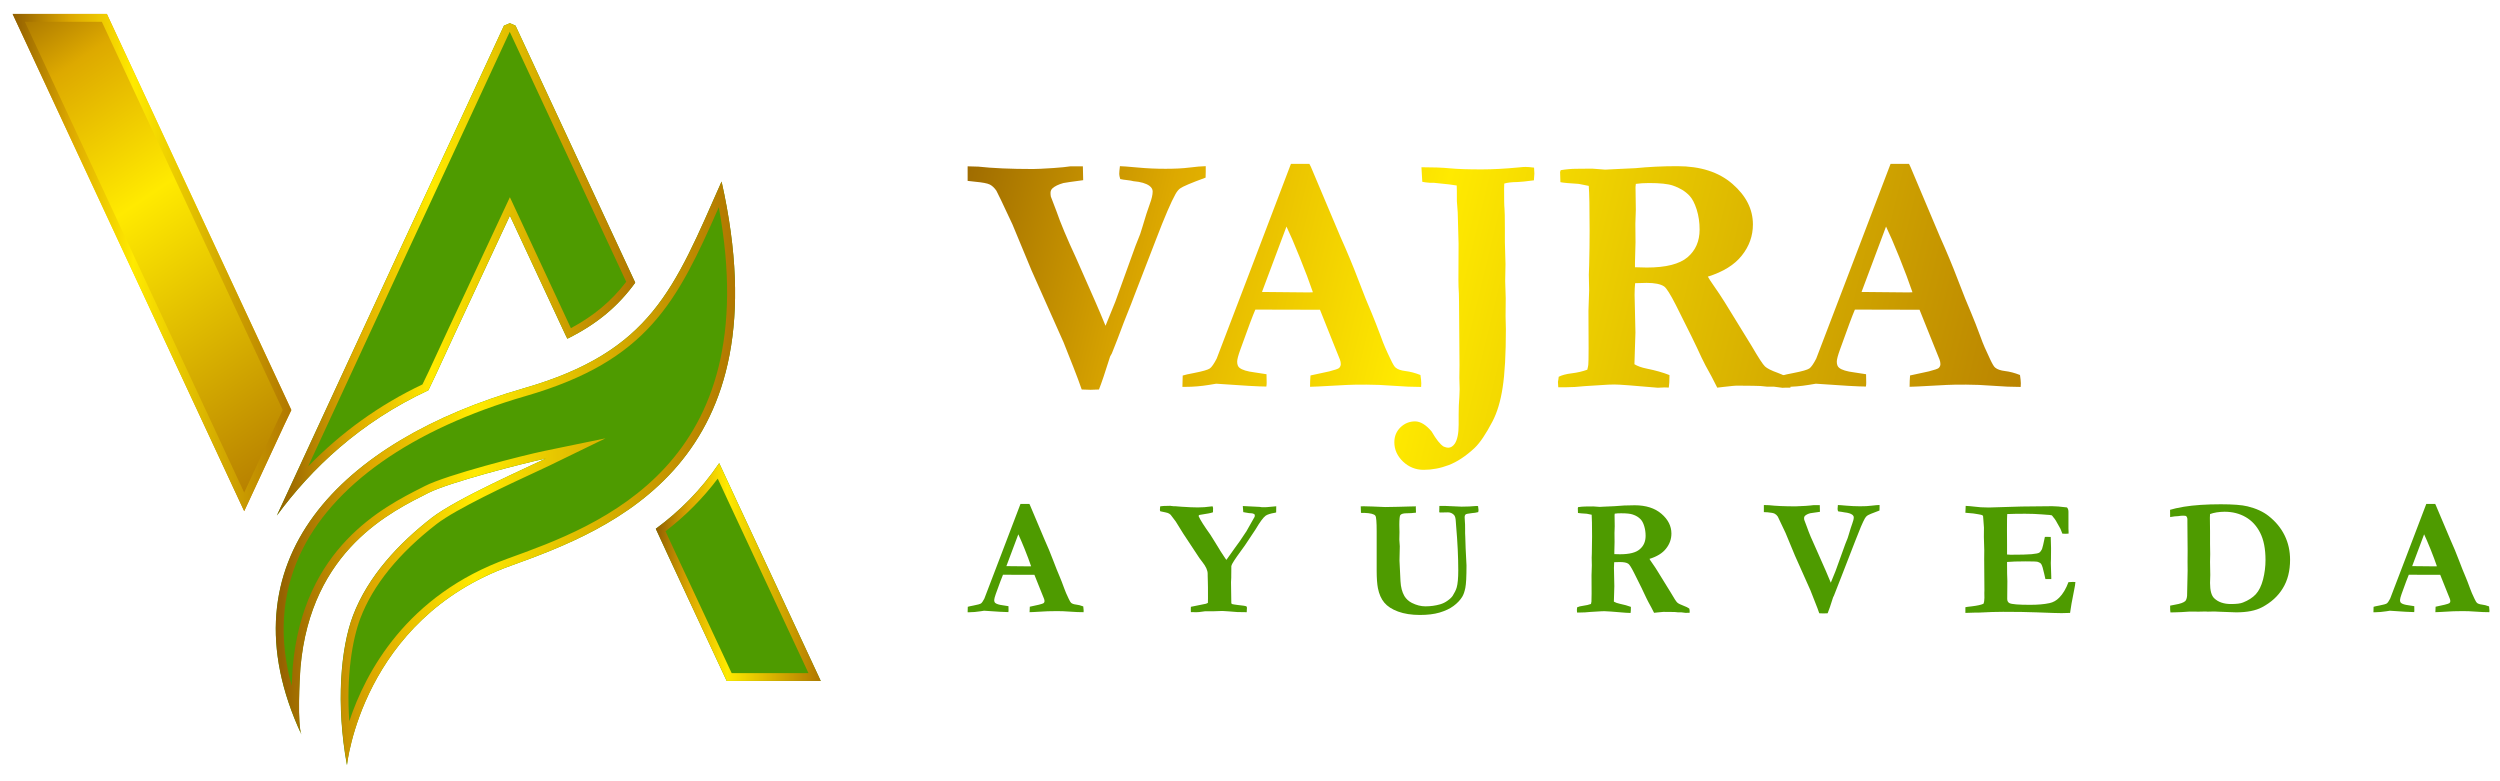
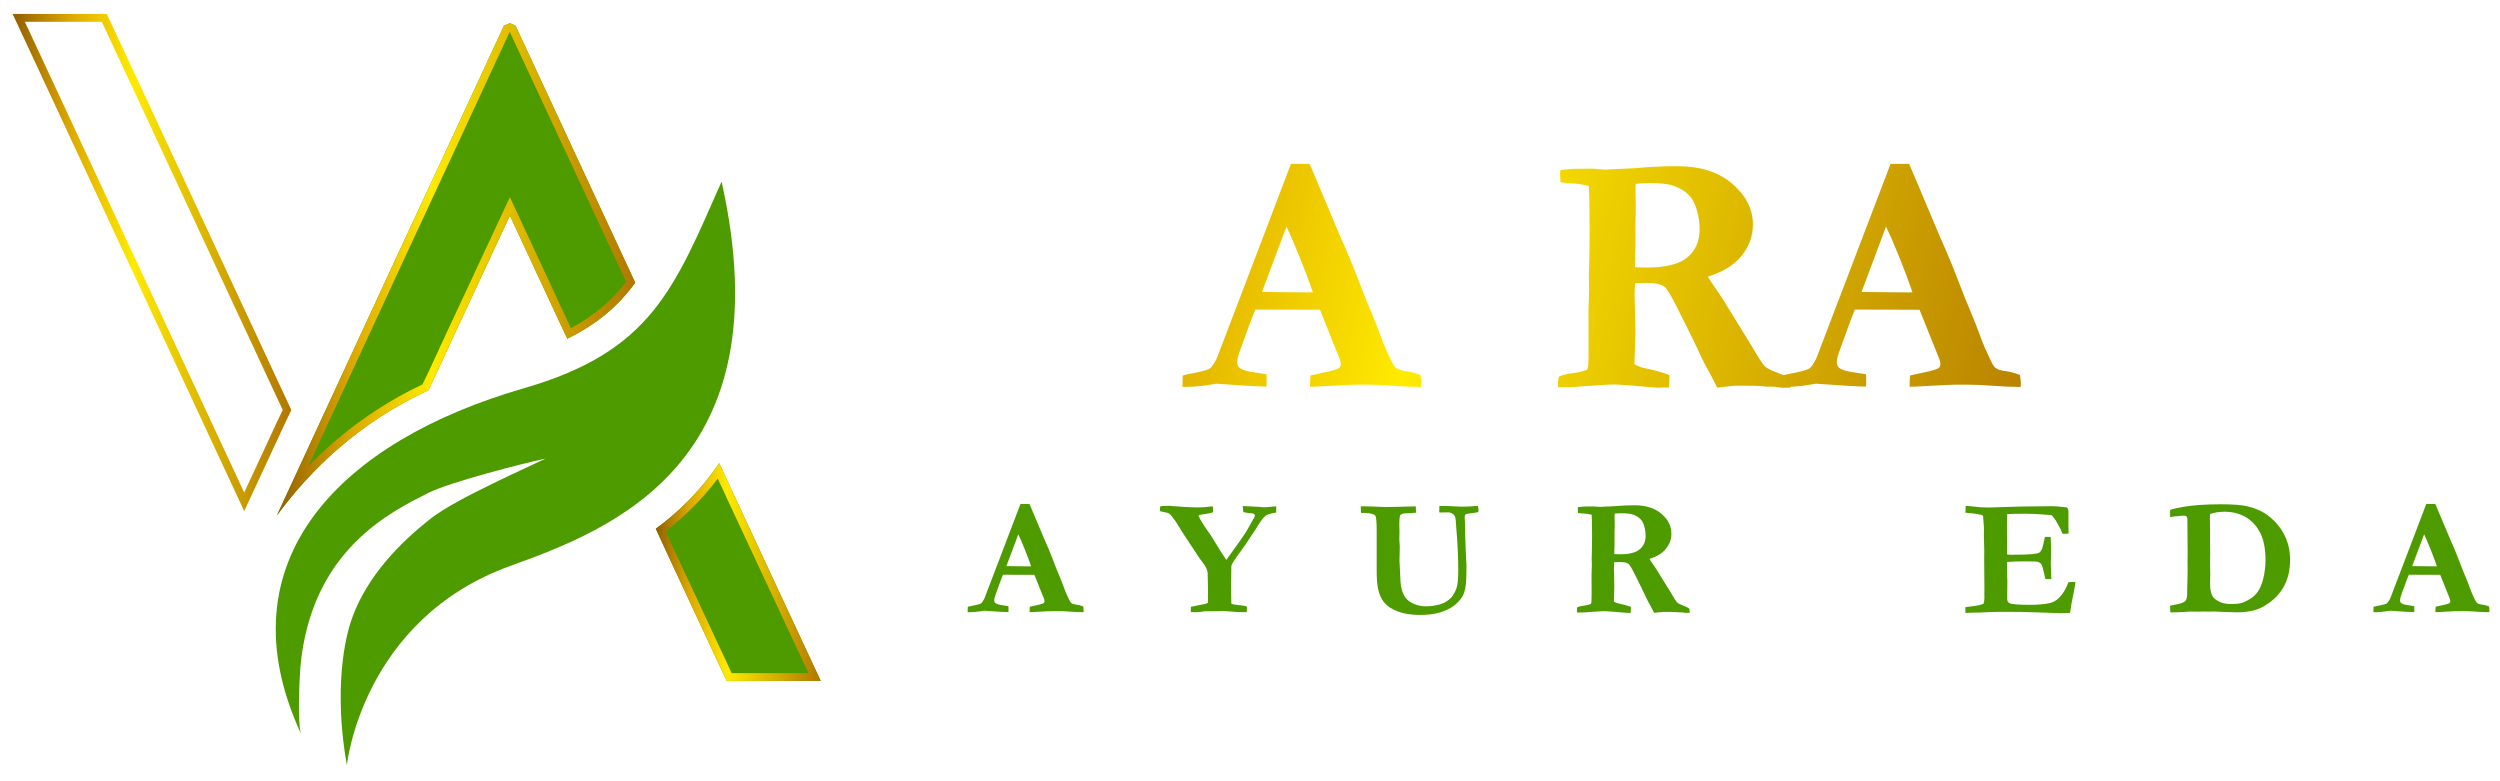
<svg xmlns="http://www.w3.org/2000/svg" version="1.1" id="Layer_1" x="0px" y="0px" viewBox="0 0 324.53 101.32" style="enable-background:new 0 0 324.53 101.32;" xml:space="preserve">
  <style type="text/css">
	.st0{display:none;fill:url(#SVGID_1_);}
	.st1{display:none;fill:url(#SVGID_00000168824607079101415420000007361334319331672489_);}
	.st2{display:none;fill:#D1D3D4;}
	.st3{fill:url(#SVGID_00000103953597561110686740000009615152925366634903_);}
	.st4{fill:url(#SVGID_00000137115342597194195400000016936973171697101701_);}
	.st5{fill:url(#SVGID_00000168108961247905451740000014800001734936339627_);}
	.st6{fill:url(#SVGID_00000075158929806621875120000010039339942602761096_);}
	.st7{fill:url(#SVGID_00000127741662686346484900000009169902550316170120_);}
	.st8{fill:#4E9B00;}
	.st9{fill:url(#SVGID_00000042012276435900423470000010150307025388456587_);}
	.st10{fill:url(#SVGID_00000123423029087981399910000004874188927109824660_);}
	.st11{fill:url(#SVGID_00000162320467184788410220000016849987719437457329_);}
	.st12{fill:url(#SVGID_00000061468741383772610890000011350064676527048836_);}
	.st13{fill:url(#SVGID_00000106869534958382917610000012961865682805494671_);}
</style>
  <radialGradient id="SVGID_1_" cx="297.638" cy="2196.72" r="501.239" gradientUnits="userSpaceOnUse">
    <stop offset="0" style="stop-color:#000000" />
    <stop offset="1" style="stop-color:#000000" />
  </radialGradient>
  <rect x="0" y="1775.78" class="st0" width="595.28" height="841.89" />
  <radialGradient id="SVGID_00000005965727271801335310000004782622152550184378_" cx="297.638" cy="1308.832" r="501.239" gradientUnits="userSpaceOnUse">
    <stop offset="0" style="stop-color:#000000" />
    <stop offset="1" style="stop-color:#000000" />
  </radialGradient>
  <rect x="0" y="887.89" style="display:none;fill:url(#SVGID_00000005965727271801335310000004782622152550184378_);" width="595.28" height="841.89" />
  <path class="st2" d="M323.02,1273.21c-1.25,7.06-9.25,18.6-23.19,27.23c-10.41,6.44-11.56,16.96-11.47,21.87  c-2.4,2.31-4.22,4.68-5.15,7.14c-3.01-7.35-0.19-18.13,5.2-24.73C297.67,1293.36,316.08,1289.6,323.02,1273.21z" />
  <g>
    <g>
      <g>
        <linearGradient id="SVGID_00000005225306038469386360000011809170804246361501_" gradientUnits="userSpaceOnUse" x1="117.636" y1="28.612" x2="268.574" y2="65.075">
          <stop offset="0" style="stop-color:#915E00" />
          <stop offset="0.21" style="stop-color:#DDA900" />
          <stop offset="0.433" style="stop-color:#FFEA00" />
          <stop offset="1" style="stop-color:#B17700" />
        </linearGradient>
-         <path style="fill:url(#SVGID_00000005225306038469386360000011809170804246361501_);" d="M125.61,23.48v-1.89     c0.76,0.01,1.23,0.03,1.39,0.04c1.8,0.2,4.17,0.31,7.1,0.31c0.44,0,1.33-0.04,2.68-0.13c0.97-0.07,1.69-0.14,2.18-0.22h1.61     c0.03,1.07,0.04,1.67,0.04,1.8c-1.46,0.19-2.32,0.32-2.57,0.37c-0.64,0.18-1.12,0.41-1.43,0.7c-0.16,0.16-0.24,0.35-0.24,0.57     c0,0.16,0.01,0.32,0.04,0.48l0.73,1.91c0.51,1.49,1.36,3.52,2.55,6.08l2.5,5.67c0.48,1.1,0.92,2.14,1.32,3.12l1.27-3.12     l2.62-7.25l0.61-1.54c0.07-0.22,0.17-0.53,0.29-0.92c0.38-1.3,0.7-2.29,0.95-2.96s0.38-1.22,0.38-1.65     c0-0.27-0.14-0.52-0.41-0.72c-0.43-0.32-1.12-0.53-2.09-0.61c-0.2-0.06-0.47-0.1-0.81-0.14c-0.33-0.03-0.63-0.08-0.9-0.14     c-0.09-0.29-0.13-0.51-0.13-0.66c0-0.19,0.03-0.53,0.09-1.01c0.26,0,1.02,0.06,2.26,0.17c1.25,0.12,2.47,0.17,3.65,0.17     c1.22,0,2.26-0.05,3.12-0.16c0.86-0.11,1.57-0.17,2.11-0.18v0.7c0,0.17-0.01,0.44-0.02,0.79c-1.89,0.69-2.99,1.16-3.32,1.41     c-0.2,0.15-0.4,0.39-0.59,0.73c-0.55,0.98-1.41,2.96-2.55,5.95l-2.81,7.27c-0.26,0.7-0.55,1.45-0.87,2.23s-0.65,1.65-1,2.59     c-0.07,0.22-0.42,1.1-1.03,2.64l-0.22,0.39c-0.65,2.07-1.13,3.49-1.45,4.29c-0.58,0.03-0.94,0.04-1.09,0.04     c-0.27,0-0.66-0.01-1.15-0.04c-0.16-0.44-0.32-0.89-0.48-1.34s-0.78-2.04-1.87-4.77l-4.15-9.32l-2.49-6     c-1.27-2.73-1.97-4.18-2.09-4.38c-0.25-0.36-0.53-0.63-0.84-0.79c-0.31-0.16-0.95-0.28-1.92-0.37L125.61,23.48z" />
      </g>
      <g>
        <linearGradient id="SVGID_00000033328995137841883590000011300478609302920109_" gradientUnits="userSpaceOnUse" x1="118.436" y1="25.303" x2="269.373" y2="61.765">
          <stop offset="0" style="stop-color:#915E00" />
          <stop offset="0.21" style="stop-color:#DDA900" />
          <stop offset="0.433" style="stop-color:#FFEA00" />
          <stop offset="1" style="stop-color:#B17700" />
        </linearGradient>
        <path style="fill:url(#SVGID_00000033328995137841883590000011300478609302920109_);" d="M153.49,50.24l0.04-1.49     c0.27-0.09,0.77-0.2,1.47-0.33c1.13-0.22,1.81-0.42,2.05-0.59c0.24-0.17,0.54-0.6,0.89-1.28l4.44-11.62l5.2-13.66     c0.49,0,0.95,0,1.4,0h0.99l0.2,0.39l3.82,9.05c0.86,1.92,1.64,3.78,2.33,5.6c0.68,1.81,1.28,3.28,1.78,4.43     c0.29,0.69,0.69,1.72,1.21,3.1c0.26,0.75,0.66,1.68,1.21,2.81c0.29,0.62,0.51,0.98,0.66,1.08c0.26,0.22,0.69,0.37,1.28,0.44     c0.59,0.07,1.24,0.24,1.93,0.51c0.07,0.48,0.11,0.84,0.11,1.07c0,0.1-0.01,0.26-0.02,0.48c-1.08,0-2.28-0.05-3.58-0.15     c-1.31-0.1-2.48-0.15-3.52-0.15c-1.16,0-1.99,0.01-2.51,0.04l-3.73,0.2l-1.08,0.04c0-0.51,0.02-1,0.06-1.47l2.44-0.53     c0.73-0.19,1.16-0.33,1.27-0.44c0.14-0.14,0.22-0.31,0.22-0.5s-0.03-0.39-0.11-0.59l-0.87-2.16l-1.72-4.31l-8.39-0.02     c-0.31,0.7-0.96,2.43-1.94,5.17c-0.28,0.77-0.42,1.3-0.42,1.58c0,0.38,0.1,0.65,0.31,0.81c0.34,0.27,0.98,0.47,1.94,0.59     c0.13,0.02,0.65,0.11,1.56,0.24c0.01,0.53,0.02,0.89,0.02,1.1c0,0.16-0.01,0.33-0.04,0.5c-0.91,0-3.08-0.12-6.51-0.37l-0.9,0.15     c-1.08,0.18-2.12,0.26-3.1,0.26H153.49z M163.82,37.9c3.42,0.04,5.45,0.06,6.06,0.06l0.55-0.02c-0.44-1.3-1.01-2.82-1.72-4.56     c-0.7-1.74-1.27-3.06-1.71-3.97L163.82,37.9z" />
      </g>
      <g>
        <linearGradient id="SVGID_00000162350285431536128400000008927849787924675502_" gradientUnits="userSpaceOnUse" x1="118.807" y1="23.767" x2="269.744" y2="60.229">
          <stop offset="0" style="stop-color:#915E00" />
          <stop offset="0.21" style="stop-color:#DDA900" />
          <stop offset="0.433" style="stop-color:#FFEA00" />
          <stop offset="1" style="stop-color:#B17700" />
        </linearGradient>
-         <path style="fill:url(#SVGID_00000162350285431536128400000008927849787924675502_);" d="M185.84,56.01     c0.59,1.02,1.11,1.68,1.56,1.96c0.25,0.1,0.45,0.15,0.59,0.15c0.33,0,0.62-0.18,0.86-0.53c0.33-0.5,0.5-1.32,0.5-2.46v-1.3     c0-0.79,0.03-1.55,0.09-2.27c0.02-0.41,0.04-0.75,0.04-1.03c0-0.13-0.01-0.63-0.04-1.49l0.02-1.65l-0.06-8.24     c0-0.44-0.01-0.79-0.02-1.06c-0.04-0.58-0.06-1.15-0.06-1.69l0.02-4.77l-0.11-4.05l-0.11-1.45c0-1.08,0-1.77-0.02-2.05     c-0.32-0.07-1.31-0.19-2.96-0.35h-0.53l-0.57-0.06c-0.08-0.01-0.22-0.04-0.41-0.07l-0.11-1.89c1.43,0,2.67,0.04,3.69,0.14     c1.02,0.1,2.39,0.14,4.11,0.14c1.48,0,3.1-0.09,4.86-0.26c0.36-0.04,0.65-0.06,0.86-0.06c0.25,0,0.61,0.03,1.1,0.09     c0.03,0.33,0.04,0.59,0.04,0.77c0,0.19-0.02,0.48-0.06,0.88c-1.09,0.14-1.8,0.22-2.14,0.22c-0.77,0.01-1.35,0.08-1.71,0.2     c-0.01,0.35-0.02,0.56-0.02,0.63c0,1.42,0.01,2.29,0.05,2.6c0.03,0.3,0.05,1.16,0.05,2.55v1.82l0.08,2.84l-0.04,2.22l0.07,2.24     l-0.02,2.31l0.04,1.69c0,3.25-0.14,5.78-0.42,7.57c-0.27,1.8-0.72,3.26-1.32,4.41c-0.85,1.63-1.62,2.77-2.31,3.43     c-1.14,1.07-2.27,1.81-3.36,2.23c-1.1,0.42-2.19,0.62-3.27,0.62c-1.02,0-1.92-0.36-2.67-1.07c-0.75-0.72-1.13-1.56-1.13-2.51     c0-0.78,0.27-1.42,0.8-1.94c0.53-0.51,1.17-0.77,1.9-0.77C184.39,54.71,185.11,55.14,185.84,56.01z" />
      </g>
      <g>
        <linearGradient id="SVGID_00000099646677004868500200000003175833638337675138_" gradientUnits="userSpaceOnUse" x1="121.111" y1="14.228" x2="272.049" y2="50.691">
          <stop offset="0" style="stop-color:#915E00" />
          <stop offset="0.21" style="stop-color:#DDA900" />
          <stop offset="0.433" style="stop-color:#FFEA00" />
          <stop offset="1" style="stop-color:#B17700" />
        </linearGradient>
        <path style="fill:url(#SVGID_00000099646677004868500200000003175833638337675138_);" d="M202.34,48.91     c0.38-0.2,0.94-0.36,1.69-0.45c0.75-0.09,1.42-0.25,2.02-0.47c0.07-0.29,0.12-0.51,0.13-0.64c0.02-0.2,0.04-0.91,0.04-2.11     l-0.02-4.9l0.09-2.64l-0.04-2.05l0.04-1.18c0.04-1.6,0.06-3.09,0.06-4.49c0-3.04-0.04-5-0.11-5.85l-1.3-0.26     c-1.19-0.07-1.98-0.14-2.38-0.22l-0.04-1.32l0.08-0.24c0.73-0.12,1.41-0.18,2.02-0.18c0.34,0,1.02,0,2.05-0.02     c1.05,0.09,1.63,0.13,1.71,0.13l1.17-0.06l2.75-0.13c1.72-0.17,3.52-0.26,5.43-0.26c3,0,5.39,0.76,7.16,2.3s2.66,3.28,2.66,5.27     c0,1.48-0.48,2.83-1.44,4.03c-0.95,1.21-2.43,2.12-4.41,2.74c0.17,0.31,0.41,0.66,0.7,1.08c0.61,0.88,1.11,1.62,1.49,2.24     l3.5,5.69c0.88,1.51,1.45,2.39,1.73,2.65c0.27,0.25,0.83,0.54,1.68,0.84c0.66,0.25,1.16,0.5,1.51,0.75     c0.09,0.25,0.13,0.47,0.13,0.66c0,0.13-0.01,0.3-0.02,0.5h-0.59l-0.44,0.02l-1.14-0.15h-0.9c-0.47-0.07-1.05-0.11-1.74-0.11     l-2.2-0.02c-0.16,0-0.67,0.05-1.54,0.15c-0.4,0.04-0.71,0.08-0.95,0.11l-0.74-1.45c-0.62-1.1-1.05-1.92-1.3-2.46     c-0.64-1.42-1.75-3.69-3.32-6.79c-0.73-1.44-1.25-2.25-1.54-2.44c-0.44-0.3-1.2-0.46-2.27-0.46c-0.29,0-0.79,0.01-1.49,0.04     c-0.04,0.42-0.07,0.93-0.07,1.51l0.11,4.88l-0.13,4.13c0.41,0.25,0.94,0.44,1.6,0.57c1.14,0.23,2.13,0.51,2.95,0.84     c0,0.71-0.03,1.26-0.09,1.62c-0.28-0.01-0.45-0.02-0.53-0.02l-0.9,0.04c-3.15-0.28-5.02-0.42-5.61-0.42     c-0.38,0-0.65,0.01-0.81,0.02l-3.03,0.19c-0.92,0.1-1.76,0.15-2.53,0.15h-0.94c-0.03-0.36-0.04-0.6-0.04-0.7     C202.28,49.43,202.3,49.2,202.34,48.91z M212.23,34.69c0.7,0.03,1.22,0.04,1.54,0.04c2.49,0,4.25-0.45,5.3-1.34     c1.04-0.89,1.56-2.09,1.56-3.58c0-0.92-0.12-1.79-0.38-2.61c-0.26-0.81-0.57-1.42-0.95-1.81c-0.54-0.57-1.25-1-2.13-1.3     c-0.64-0.22-1.68-0.33-3.09-0.33c-0.67,0-1.25,0.04-1.73,0.11l-0.04,0.42l0.04,2.96l-0.06,1.8l0.02,2.4     c-0.03,0.67-0.05,1.55-0.07,2.62V34.69z" />
      </g>
      <g>
        <linearGradient id="SVGID_00000038389878779186011310000009458333148533574058_" gradientUnits="userSpaceOnUse" x1="122.727" y1="7.539" x2="273.665" y2="44.001">
          <stop offset="0" style="stop-color:#915E00" />
          <stop offset="0.21" style="stop-color:#DDA900" />
          <stop offset="0.433" style="stop-color:#FFEA00" />
          <stop offset="1" style="stop-color:#B17700" />
        </linearGradient>
        <path style="fill:url(#SVGID_00000038389878779186011310000009458333148533574058_);" d="M231.31,50.24l0.04-1.49     c0.28-0.09,0.77-0.2,1.47-0.33c1.13-0.22,1.81-0.42,2.06-0.59c0.24-0.17,0.54-0.6,0.89-1.28l4.44-11.62l5.21-13.66     c0.48,0,0.95,0,1.39,0h1l0.19,0.39l3.82,9.05c0.86,1.92,1.64,3.78,2.33,5.6c0.69,1.81,1.28,3.28,1.78,4.43     c0.29,0.69,0.7,1.72,1.21,3.1c0.26,0.75,0.67,1.68,1.21,2.81c0.29,0.62,0.51,0.98,0.66,1.08c0.26,0.22,0.69,0.37,1.29,0.44     c0.59,0.07,1.23,0.24,1.92,0.51c0.07,0.48,0.11,0.84,0.11,1.07c0,0.1,0,0.26-0.02,0.48c-1.08,0-2.28-0.05-3.58-0.15     c-1.3-0.1-2.48-0.15-3.51-0.15c-1.16,0-2,0.01-2.51,0.04l-3.74,0.2l-1.08,0.04c0-0.51,0.02-1,0.06-1.47l2.44-0.53     c0.73-0.19,1.16-0.33,1.28-0.44c0.14-0.14,0.22-0.31,0.22-0.5s-0.04-0.39-0.11-0.59l-0.87-2.16l-1.73-4.31l-8.39-0.02     c-0.31,0.7-0.95,2.43-1.93,5.17c-0.28,0.77-0.42,1.3-0.42,1.58c0,0.38,0.1,0.65,0.31,0.81c0.33,0.27,0.98,0.47,1.93,0.59     c0.13,0.02,0.65,0.11,1.56,0.24c0.01,0.53,0.02,0.89,0.02,1.1c0,0.16-0.01,0.33-0.04,0.5c-0.91,0-3.07-0.12-6.5-0.37l-0.9,0.15     c-1.08,0.18-2.12,0.26-3.09,0.26H231.31z M241.65,37.9c3.42,0.04,5.45,0.06,6.06,0.06l0.55-0.02c-0.44-1.3-1.01-2.82-1.71-4.56     c-0.7-1.74-1.28-3.06-1.72-3.97L241.65,37.9z" />
      </g>
    </g>
    <g>
      <path class="st8" d="M125.61,79.49l0.02-0.72c0.14-0.04,0.37-0.1,0.72-0.16c0.55-0.1,0.88-0.2,1-0.28    c0.11-0.08,0.26-0.29,0.43-0.62l2.16-5.65l2.53-6.64c0.24,0,0.46,0,0.68,0h0.48l0.09,0.19l1.86,4.4c0.42,0.93,0.8,1.84,1.13,2.72    c0.33,0.88,0.62,1.59,0.86,2.15c0.14,0.33,0.34,0.83,0.58,1.5c0.13,0.36,0.32,0.82,0.59,1.37c0.14,0.3,0.25,0.47,0.32,0.52    c0.13,0.1,0.34,0.18,0.62,0.21c0.29,0.03,0.6,0.11,0.94,0.24c0.03,0.23,0.05,0.41,0.05,0.52c0,0.05,0,0.13-0.01,0.23    c-0.52,0-1.11-0.02-1.74-0.07c-0.63-0.05-1.2-0.07-1.71-0.07c-0.56,0-0.97,0.01-1.22,0.02l-1.82,0.1l-0.52,0.02    c0-0.25,0.01-0.49,0.03-0.71l1.18-0.26c0.36-0.09,0.56-0.16,0.62-0.21c0.07-0.07,0.11-0.15,0.11-0.24c0-0.09-0.02-0.19-0.05-0.29    l-0.42-1.04l-0.84-2.1l-4.08-0.01c-0.15,0.34-0.46,1.18-0.94,2.51c-0.13,0.38-0.2,0.63-0.2,0.77c0,0.18,0.05,0.32,0.15,0.39    c0.16,0.13,0.48,0.23,0.94,0.29c0.06,0.01,0.31,0.05,0.76,0.12c0,0.25,0.01,0.43,0.01,0.53c0,0.07-0.01,0.16-0.02,0.24    c-0.44,0-1.49-0.06-3.16-0.18l-0.44,0.07c-0.52,0.08-1.03,0.13-1.5,0.13H125.61z M130.64,73.49c1.66,0.02,2.65,0.03,2.94,0.03    l0.27-0.01c-0.21-0.63-0.49-1.37-0.83-2.22c-0.34-0.84-0.62-1.49-0.83-1.93L130.64,73.49z" />
      <path class="st8" d="M150.6,65.74c0.19-0.05,0.64-0.08,1.33-0.08l0.11,0.02c0.17,0.03,0.3,0.04,0.37,0.04l0.1-0.01    c0.1,0.01,0.4,0.04,0.87,0.07c0.88,0.06,1.59,0.09,2.11,0.09c0.57,0,1.13-0.04,1.68-0.12c0.08-0.01,0.13-0.02,0.17-0.02l0.08,0.01    c0.03,0.09,0.05,0.16,0.05,0.21l-0.01,0.55c-0.16,0.06-0.36,0.11-0.59,0.15l-0.48,0.08c-0.18,0.04-0.42,0.07-0.71,0.12l-0.06,0.04    l-0.02,0.13c0.23,0.51,0.73,1.29,1.5,2.36c0.2,0.34,0.4,0.66,0.6,0.96c0.05,0.07,0.26,0.41,0.61,0.99    c0.03,0.06,0.07,0.12,0.11,0.19c0.06,0.1,0.13,0.2,0.19,0.29c0.12,0.18,0.2,0.29,0.23,0.35c0.14,0.22,0.26,0.4,0.36,0.52    l1.11-1.56c0.36-0.47,0.84-1.15,1.42-2.05l0.04-0.05l0.91-1.61c0.14-0.21,0.21-0.36,0.21-0.46c0-0.04-0.01-0.1-0.03-0.18    c-0.11-0.07-0.2-0.11-0.27-0.12c-0.03-0.01-0.18-0.03-0.45-0.04c-0.15-0.03-0.29-0.05-0.42-0.07c-0.14-0.02-0.25-0.04-0.33-0.06    c-0.01-0.09-0.03-0.35-0.06-0.79l2.19,0.11c0.06,0.01,0.15,0.02,0.27,0.04h0.51l0.18-0.01c0.22-0.03,0.52-0.06,0.88-0.08    c0.11-0.01,0.21-0.02,0.31-0.03l-0.01,0.8l-0.14,0.04c-0.6,0.1-1.01,0.23-1.23,0.39c-0.32,0.24-0.75,0.83-1.29,1.75l-1.39,2.09    c-0.83,1.13-1.37,1.9-1.61,2.32c-0.06,0.1-0.11,0.22-0.16,0.37v0.33l-0.01,0.93v0.26c-0.02,0.18-0.03,0.37-0.03,0.57l0.04,2.74    c0.03,0.05,0.07,0.09,0.12,0.11c0.09,0.03,0.32,0.06,0.68,0.11c0.68,0.07,1.07,0.13,1.14,0.18c0.06,0.03,0.09,0.11,0.09,0.21    c0,0.06-0.01,0.15-0.02,0.25c0,0.06,0,0.16-0.01,0.3l-1.23-0.02l-1.14-0.09l-0.79-0.05l-1.19,0.04h-0.88    c-0.1-0.01-0.26,0-0.48,0.04c-0.35,0.06-0.62,0.08-0.8,0.08l-0.74-0.01c0-0.15-0.01-0.26-0.01-0.34c0-0.08,0-0.2,0.01-0.35    l1.97-0.4c0.08-0.03,0.16-0.06,0.24-0.11c0.01-0.32,0.01-0.53,0.01-0.61c0-1.09,0-1.83-0.02-2.23c-0.01-0.39-0.02-0.62-0.02-0.69    v-0.24c0-0.45-0.23-0.96-0.7-1.55c-0.2-0.25-0.32-0.41-0.37-0.49l-2.1-3.18l-0.98-1.58c-0.03-0.05-0.25-0.35-0.66-0.87    c-0.13-0.11-0.25-0.19-0.37-0.23c-0.07-0.03-0.39-0.1-0.97-0.22c-0.03-0.06-0.05-0.12-0.05-0.17c0-0.04,0-0.09,0.01-0.16    C150.58,65.98,150.59,65.88,150.6,65.74z" />
      <path class="st8" d="M176.67,66.57l-0.03-0.84c0.12,0,0.26-0.01,0.39-0.01c0.35,0,0.73,0.01,1.12,0.03    c0.94,0.05,1.49,0.07,1.66,0.07c0.57,0,1.13-0.01,1.67-0.03c0.55-0.02,1.03-0.03,1.46-0.04c0.42,0,0.71-0.01,0.86-0.02l-0.01,0.12    l0.02,0.62v0.08c-0.4,0.05-0.81,0.08-1.24,0.08c-0.4,0-0.66,0.08-0.79,0.23c-0.08,0.1-0.13,0.52-0.13,1.27    c0,0.22,0,0.41,0.01,0.55l0.01,0.38l-0.02,1l0.06,0.85l-0.04,1.85l0.13,2.68c0.04,0.78,0.21,1.42,0.51,1.94    c0.23,0.37,0.55,0.67,0.96,0.88c0.6,0.3,1.18,0.45,1.76,0.45c0.68,0,1.32-0.09,1.91-0.26c0.35-0.1,0.68-0.26,0.99-0.49    c0.31-0.22,0.52-0.43,0.64-0.61c0.25-0.39,0.43-0.76,0.53-1.1c0.13-0.47,0.2-1.2,0.2-2.19c0-1.72-0.09-3.66-0.28-5.82l-0.04-0.56    c-0.02-0.42-0.1-0.7-0.24-0.84c-0.22-0.22-0.48-0.33-0.77-0.33l-1,0.02l-0.14-0.03l0.02-0.82h0.84l2.04,0.09    c0.68,0,1.34-0.03,1.96-0.09l0.18,0.02c0.04,0.23,0.06,0.4,0.06,0.49c0,0.08-0.01,0.17-0.04,0.29c-0.26,0.07-0.54,0.11-0.83,0.13    c-0.48,0.06-0.74,0.11-0.79,0.16c-0.1,0.08-0.14,0.21-0.14,0.39c0,0.13,0.01,0.31,0.03,0.55c0.02,0.18,0.03,0.49,0.03,0.93    c0,0.25,0,0.44,0,0.58c0,0.14,0.01,0.29,0.02,0.44c0.02,0.51,0.03,1.03,0.05,1.56l0.11,2.17c0,1.45-0.05,2.43-0.15,2.92    c-0.1,0.49-0.23,0.88-0.41,1.17c-0.26,0.42-0.63,0.82-1.12,1.18c-0.48,0.36-1.09,0.64-1.82,0.86c-0.72,0.21-1.57,0.31-2.54,0.31    c-1.1,0-2.05-0.15-2.84-0.44c-0.79-0.29-1.39-0.68-1.79-1.16c-0.4-0.48-0.68-1.11-0.83-1.88c-0.1-0.52-0.16-1.28-0.16-2.26v-5.1    c0-1.2-0.05-1.88-0.17-2.04c-0.15-0.22-0.64-0.34-1.46-0.37C176.94,66.6,176.79,66.59,176.67,66.57z" />
      <path class="st8" d="M204.73,78.84c0.18-0.09,0.46-0.17,0.82-0.21c0.36-0.05,0.69-0.12,0.98-0.23c0.03-0.14,0.05-0.25,0.06-0.31    c0.01-0.1,0.02-0.44,0.02-1.03l-0.01-2.38l0.04-1.28l-0.02-0.99l0.02-0.57c0.02-0.78,0.03-1.5,0.03-2.18    c0-1.48-0.02-2.43-0.05-2.84l-0.63-0.13c-0.58-0.03-0.96-0.07-1.15-0.1l-0.02-0.64l0.04-0.12c0.35-0.05,0.68-0.08,0.98-0.08    c0.16,0,0.49,0,0.99-0.01c0.51,0.04,0.79,0.06,0.83,0.06l0.56-0.03l1.34-0.06c0.83-0.08,1.71-0.12,2.64-0.12    c1.46,0,2.62,0.37,3.48,1.11c0.86,0.74,1.29,1.6,1.29,2.56c0,0.72-0.23,1.37-0.7,1.96c-0.46,0.59-1.18,1.03-2.15,1.33    c0.08,0.15,0.2,0.32,0.34,0.52c0.3,0.42,0.54,0.79,0.72,1.09l1.71,2.77c0.42,0.73,0.7,1.16,0.84,1.29    c0.13,0.12,0.4,0.26,0.81,0.41c0.32,0.12,0.57,0.24,0.74,0.36c0.04,0.12,0.06,0.23,0.06,0.32c0,0.06,0,0.14-0.01,0.24h-0.29    l-0.21,0.01l-0.55-0.07h-0.44c-0.23-0.04-0.51-0.05-0.84-0.05l-1.07-0.01c-0.08,0-0.33,0.02-0.75,0.07    c-0.19,0.02-0.34,0.04-0.46,0.05l-0.36-0.7c-0.29-0.53-0.51-0.93-0.63-1.19c-0.31-0.69-0.85-1.79-1.61-3.3    c-0.35-0.69-0.6-1.09-0.75-1.18c-0.21-0.15-0.58-0.22-1.1-0.22c-0.14,0-0.38,0-0.73,0.02c-0.02,0.21-0.03,0.45-0.03,0.74    l0.05,2.37l-0.06,2.01c0.2,0.12,0.46,0.21,0.78,0.28c0.55,0.11,1.03,0.25,1.43,0.4c0,0.35-0.01,0.61-0.04,0.79    c-0.13,0-0.22-0.01-0.25-0.01L211,79.54c-1.53-0.13-2.44-0.2-2.72-0.2c-0.19,0-0.32,0-0.4,0.01l-1.47,0.09    c-0.45,0.05-0.86,0.07-1.23,0.07h-0.46c-0.01-0.17-0.02-0.29-0.02-0.34C204.7,79.09,204.71,78.98,204.73,78.84z M209.54,71.93    c0.34,0.01,0.59,0.02,0.75,0.02c1.21,0,2.07-0.21,2.57-0.65c0.51-0.43,0.76-1.01,0.76-1.74c0-0.45-0.06-0.87-0.18-1.26    c-0.12-0.4-0.28-0.69-0.46-0.88c-0.26-0.28-0.6-0.49-1.03-0.63c-0.31-0.11-0.81-0.16-1.5-0.16c-0.32,0-0.6,0.01-0.84,0.05    l-0.02,0.2l0.02,1.44l-0.03,0.87l0.01,1.17c-0.01,0.32-0.02,0.75-0.03,1.27V71.93z" />
-       <path class="st8" d="M228.97,66.48v-0.92c0.37,0,0.59,0.01,0.67,0.02c0.87,0.1,2.03,0.15,3.45,0.15c0.21,0,0.65-0.02,1.3-0.06    c0.47-0.03,0.82-0.07,1.06-0.1h0.78c0.01,0.52,0.02,0.81,0.02,0.87c-0.71,0.09-1.13,0.15-1.25,0.18c-0.31,0.08-0.54,0.2-0.69,0.34    c-0.08,0.08-0.12,0.17-0.12,0.28c0,0.07,0.01,0.15,0.02,0.23l0.35,0.93c0.25,0.73,0.66,1.71,1.24,2.96l1.22,2.76    c0.23,0.53,0.45,1.04,0.64,1.52l0.62-1.52l1.27-3.52l0.3-0.75c0.04-0.11,0.08-0.25,0.14-0.45c0.18-0.63,0.34-1.11,0.46-1.44    c0.12-0.32,0.19-0.59,0.19-0.8c0-0.13-0.07-0.25-0.2-0.35c-0.2-0.15-0.54-0.25-1.01-0.3c-0.1-0.03-0.23-0.05-0.39-0.07    c-0.16-0.01-0.31-0.04-0.44-0.07c-0.04-0.14-0.06-0.25-0.06-0.32c0-0.09,0.01-0.25,0.04-0.49c0.12,0,0.49,0.02,1.1,0.08    c0.6,0.05,1.2,0.08,1.77,0.08c0.59,0,1.1-0.02,1.52-0.08c0.42-0.05,0.76-0.08,1.02-0.09v0.34c0,0.08,0,0.21-0.01,0.38    c-0.92,0.33-1.45,0.56-1.61,0.68c-0.1,0.07-0.19,0.19-0.29,0.35c-0.27,0.47-0.68,1.44-1.24,2.9l-1.37,3.53    c-0.12,0.34-0.26,0.7-0.42,1.08s-0.31,0.8-0.49,1.25c-0.03,0.11-0.2,0.53-0.5,1.28l-0.1,0.19c-0.31,1-0.55,1.7-0.71,2.08    c-0.28,0.01-0.46,0.02-0.53,0.02c-0.13,0-0.32,0-0.56-0.02c-0.08-0.21-0.15-0.43-0.23-0.65c-0.08-0.22-0.38-0.99-0.91-2.32    l-2.02-4.53l-1.21-2.92c-0.62-1.33-0.96-2.03-1.01-2.13c-0.12-0.18-0.26-0.3-0.41-0.38c-0.15-0.08-0.46-0.14-0.93-0.18    L228.97,66.48z" />
      <path class="st8" d="M255.17,65.67c0.4,0.02,0.76,0.05,1.06,0.09c0.56,0.08,1.21,0.12,1.95,0.12c0.26,0,0.92-0.02,1.98-0.06    c1.59-0.06,3.02-0.09,4.31-0.09l1.93-0.02c0.43,0,1.07,0.05,1.92,0.16c0.13,0.14,0.19,0.33,0.19,0.57v2.2l0.02,0.44    c0,0.04-0.01,0.1-0.01,0.19l-0.44,0.02c-0.06,0-0.18-0.01-0.36-0.02c-0.06-0.14-0.15-0.35-0.25-0.63l-0.43-0.76    c-0.16-0.32-0.39-0.65-0.68-0.98c-0.17-0.05-0.4-0.07-0.68-0.08c-0.07,0-0.28-0.02-0.65-0.05c-0.66-0.05-1.38-0.08-2.14-0.08    c-0.87,0-1.65,0.01-2.33,0.04c-0.02,0.18-0.03,0.88-0.03,2.1l0.01,1.8v1.35c0.18,0.02,0.33,0.03,0.46,0.03    c1.28,0,2.19-0.02,2.73-0.07c0.54-0.05,0.88-0.12,1.01-0.21c0.12-0.09,0.24-0.24,0.34-0.46c0.06-0.15,0.19-0.68,0.37-1.57    l0.14-0.01l0.62,0.01c0.03,0.63,0.04,1.11,0.04,1.44c0,0.75-0.01,1.23-0.01,1.44c-0.01,0.21-0.02,0.38-0.02,0.5    c0,0.19,0.01,0.5,0.03,0.92c0.02,0.42,0.03,0.74,0.03,0.94v0.23h-0.76c-0.02-0.11-0.08-0.34-0.16-0.7    c-0.14-0.66-0.27-1.07-0.38-1.24c-0.08-0.13-0.23-0.22-0.43-0.29c-0.14-0.05-0.67-0.07-1.58-0.07c-1.08,0-1.89,0.03-2.43,0.08    c0,0.18,0,0.31,0,0.36c0,0.85,0.01,1.55,0.04,2.12l-0.02,2.31c0,0.27,0.1,0.45,0.29,0.55c0.29,0.15,1.19,0.22,2.68,0.22    c0.99,0,1.83-0.07,2.52-0.22c0.48-0.1,0.9-0.34,1.26-0.71c0.48-0.48,0.88-1.15,1.2-2.01c0.22-0.02,0.4-0.03,0.55-0.03    c0.07,0,0.19,0,0.35,0.01c-0.02,0.18-0.04,0.33-0.05,0.45l-0.06,0.32l-0.39,2.02l-0.19,1.22c-0.46,0.02-0.83,0.03-1.1,0.03    c-0.4,0-1.47-0.03-3.2-0.1c-1.22-0.05-2.69-0.07-4.4-0.07c-0.85,0-1.91,0.03-3.15,0.1h-0.45l-1.29,0.04v-0.74    c0.13-0.03,0.41-0.07,0.81-0.11c0.74-0.09,1.25-0.2,1.54-0.34c0.08-0.2,0.12-0.46,0.12-0.78c0-0.12-0.01-0.33-0.01-0.62l0.01-0.33    l-0.03-4.02l0.01-1.21l-0.05-1.71l0.01-1.21l-0.1-1.32c0-0.04,0-0.11-0.02-0.21c-0.07-0.08-0.17-0.13-0.32-0.15    c-0.08-0.01-0.18-0.03-0.32-0.06c-0.41-0.08-0.8-0.13-1.18-0.15c-0.13,0-0.29-0.02-0.47-0.04L255.17,65.67z" />
      <path class="st8" d="M281.71,78.62c0.1-0.03,0.32-0.07,0.66-0.13c0.66-0.11,1.09-0.27,1.3-0.46c0.12-0.12,0.21-0.35,0.24-0.69    c0.01-0.08,0.03-1.17,0.07-3.25l-0.01-1.17l0.01-1.42l-0.03-3.64v-0.43c0-0.18-0.05-0.32-0.15-0.42    c-0.05-0.05-0.18-0.07-0.41-0.07c-0.18,0-0.4,0.02-0.64,0.06c-0.31,0.01-0.6,0.04-0.84,0.09c-0.04,0-0.11,0.01-0.2,0.03    l-0.01-0.94c0.42-0.13,1.02-0.27,1.8-0.4c1.3-0.21,2.89-0.32,4.79-0.32c1.58,0,2.74,0.09,3.47,0.27c1.11,0.27,2.02,0.69,2.72,1.24    c0.93,0.73,1.63,1.58,2.1,2.55c0.47,0.96,0.7,2.01,0.7,3.15c0,1.43-0.31,2.67-0.94,3.69c-0.62,1.03-1.53,1.85-2.7,2.47    c-0.83,0.44-1.95,0.66-3.36,0.66l-2.19-0.08l-0.64-0.03l-0.87,0.02l-0.25-0.02l-0.9,0.02l-1.18-0.01c-0.04,0-0.4,0.02-1.09,0.07    c-0.23,0.01-0.53,0.02-0.9,0.03c-0.23,0-0.4,0-0.51,0.01C281.71,79.33,281.71,79.04,281.71,78.62z M286.89,66.73    c-0.01,0.22-0.02,0.37-0.02,0.47l0.02,1.81v1.58c0.01,0.51,0.02,0.96,0.02,1.34l-0.02,1.01l0.03,1.7l-0.03,1.04    c0,0.97,0.18,1.64,0.54,1.98c0.52,0.5,1.25,0.75,2.18,0.75c0.7,0,1.23-0.06,1.56-0.2c0.69-0.27,1.25-0.63,1.66-1.07    c0.41-0.45,0.72-1.08,0.94-1.91c0.21-0.82,0.32-1.67,0.32-2.54c0-1.44-0.23-2.61-0.69-3.52c-0.46-0.91-1.09-1.59-1.89-2.05    s-1.71-0.69-2.75-0.69C288.04,66.44,287.41,66.54,286.89,66.73z" />
      <path class="st8" d="M308.1,79.49l0.02-0.72c0.14-0.04,0.37-0.1,0.72-0.16c0.55-0.1,0.88-0.2,1-0.28    c0.11-0.08,0.26-0.29,0.43-0.62l2.16-5.65l2.53-6.64c0.24,0,0.46,0,0.68,0h0.48l0.09,0.19l1.86,4.4c0.42,0.93,0.8,1.84,1.13,2.72    c0.33,0.88,0.62,1.59,0.86,2.15c0.14,0.33,0.34,0.83,0.58,1.5c0.13,0.36,0.32,0.82,0.59,1.37c0.14,0.3,0.25,0.47,0.32,0.52    c0.13,0.1,0.34,0.18,0.62,0.21c0.29,0.03,0.6,0.11,0.94,0.24c0.03,0.23,0.05,0.41,0.05,0.52c0,0.05,0,0.13-0.01,0.23    c-0.52,0-1.11-0.02-1.74-0.07c-0.63-0.05-1.2-0.07-1.71-0.07c-0.56,0-0.97,0.01-1.22,0.02l-1.82,0.1l-0.52,0.02    c0-0.25,0.01-0.49,0.03-0.71l1.18-0.26c0.36-0.09,0.56-0.16,0.62-0.21c0.07-0.07,0.11-0.15,0.11-0.24c0-0.09-0.02-0.19-0.05-0.29    l-0.42-1.04l-0.84-2.1l-4.08-0.01c-0.15,0.34-0.46,1.18-0.94,2.51c-0.13,0.38-0.2,0.63-0.2,0.77c0,0.18,0.05,0.32,0.15,0.39    c0.16,0.13,0.48,0.23,0.94,0.29c0.06,0.01,0.31,0.05,0.76,0.12c0.01,0.25,0.01,0.43,0.01,0.53c0,0.07-0.01,0.16-0.02,0.24    c-0.44,0-1.49-0.06-3.16-0.18l-0.44,0.07c-0.52,0.08-1.03,0.13-1.5,0.13H308.1z M313.13,73.49c1.66,0.02,2.65,0.03,2.94,0.03    l0.27-0.01c-0.21-0.63-0.49-1.37-0.83-2.22c-0.34-0.84-0.62-1.49-0.83-1.93L313.13,73.49z" />
    </g>
  </g>
  <g>
    <g>
      <linearGradient id="SVGID_00000069369487735852662300000011267531368024118175_" gradientUnits="userSpaceOnUse" x1="-0.683" y1="-0.593" x2="41.64" y2="61.945">
        <stop offset="0" style="stop-color:#915E00" />
        <stop offset="0.173" style="stop-color:#DDA900" />
        <stop offset="0.433" style="stop-color:#FFEA00" />
        <stop offset="1" style="stop-color:#B17700" />
      </linearGradient>
-       <polygon style="fill:url(#SVGID_00000069369487735852662300000011267531368024118175_);" points="37.82,53.23 36.93,55.09     31.7,66.35 1.64,1.81 13.87,1.81   " />
    </g>
    <path class="st8" d="M66.28,73.45c-19.3,6.95-21.25,25.86-21.25,25.87c-1.44-7.94-0.81-15.22,0.8-19.43   c1.95-5.11,5.94-9.35,10.2-12.66c3.23-2.51,12.77-6.7,14.81-7.7c-2.86,0.59-12.5,3.07-15.24,4.46   c-4.66,2.37-15.27,7.32-16.61,22.68c-0.12,1.37-0.4,7.53,0.13,8.68C28.59,72.7,44.39,57.22,67.97,50.41   c16.57-4.78,19.52-12.86,25.7-26.84C101.84,60.01,79.55,68.67,66.28,73.45z" />
    <path class="st8" d="M82.45,36.67v0.04c-2.19,3-4.87,5.31-8.8,7.26l-0.28-0.57l-7.18-15.41l-7.1,15.21l-2.51,5.43l-0.97,2.03   c-8.96,4.18-15.22,10.21-19.67,16.26l15.9-34.35l0.04-0.08l8.19-17.6l5.35-11.56l0.77-0.32l0.73,0.32L82.45,36.67z" />
    <path class="st8" d="M106.54,88.39H94.33l-7.46-15.98l-1.74-3.77c3.04-2.23,5.88-5.03,8.23-8.52l2.07,4.46L106.54,88.39z" />
    <linearGradient id="SVGID_00000000934041099052531290000004871050392312142731_" gradientUnits="userSpaceOnUse" x1="1.644" y1="34.081" x2="37.821" y2="34.081">
      <stop offset="0" style="stop-color:#915E00" />
      <stop offset="0.21" style="stop-color:#DDA900" />
      <stop offset="0.433" style="stop-color:#FFEA00" />
      <stop offset="1" style="stop-color:#B17700" />
    </linearGradient>
    <path style="fill:url(#SVGID_00000000934041099052531290000004871050392312142731_);" d="M13.22,2.83L36.7,53.22l-0.69,1.44   l-4.31,9.28L3.23,2.83H13.22 M13.87,1.81H1.64L31.7,66.35l5.23-11.26l0.89-1.86L13.87,1.81L13.87,1.81z" />
    <linearGradient id="SVGID_00000017498439321316516770000012778883000093768095_" gradientUnits="userSpaceOnUse" x1="35.806" y1="61.447" x2="95.419" y2="61.447">
      <stop offset="0" style="stop-color:#915E00" />
      <stop offset="0.21" style="stop-color:#DDA900" />
      <stop offset="0.433" style="stop-color:#FFEA00" />
      <stop offset="1" style="stop-color:#B17700" />
    </linearGradient>
-     <path style="fill:url(#SVGID_00000017498439321316516770000012778883000093768095_);" d="M93.31,26.9   c6.16,33.53-15.55,41.34-27.37,45.6c-13.17,4.74-18.49,14.78-20.6,21.13c-0.4-5.9,0.39-10.6,1.44-13.37   c1.63-4.29,4.96-8.4,9.88-12.22c2.56-1.99,9.54-5.22,12.89-6.77c0.77-0.36,1.38-0.64,1.75-0.82l7.3-3.55l-7.95,1.64   c-2.74,0.57-12.61,3.08-15.49,4.55l-0.39,0.2c-5,2.53-15.42,7.79-16.77,23.3c0,0.03-0.08,1.07-0.13,2.45   c-1.68-6.08-1.34-11.75,1.01-16.92c4.13-9.08,14.56-16.43,29.37-20.71C84.08,46.82,87.86,39.26,93.31,26.9 M93.67,23.57   c-6.18,13.98-9.12,22.06-25.7,26.84C44.39,57.22,28.59,72.7,39.14,95.34c-0.54-1.15-0.25-7.31-0.13-8.68   c1.34-15.36,11.94-20.31,16.61-22.68c2.73-1.39,12.38-3.87,15.24-4.46c-2.05,1-11.58,5.19-14.81,7.7   c-4.26,3.31-8.25,7.56-10.2,12.66c-1.61,4.22-2.24,11.49-0.8,19.43c0-0.01,1.95-18.93,21.25-25.87   C79.55,68.67,101.84,60.01,93.67,23.57L93.67,23.57z" />
    <linearGradient id="SVGID_00000101093819552935121980000014753145805556717503_" gradientUnits="userSpaceOnUse" x1="35.928" y1="34.971" x2="82.451" y2="34.971">
      <stop offset="0" style="stop-color:#915E00" />
      <stop offset="0.21" style="stop-color:#DDA900" />
      <stop offset="0.433" style="stop-color:#FFEA00" />
      <stop offset="1" style="stop-color:#B17700" />
    </linearGradient>
    <path style="fill:url(#SVGID_00000101093819552935121980000014753145805556717503_);" d="M66.17,4.13l15.12,32.45   c-1.93,2.52-4.19,4.41-7.18,6.02l-7-15.03l-0.92-1.97l-0.92,1.97l-7.1,15.21l-2.51,5.42l-0.82,1.7   c-5.56,2.64-10.52,6.2-14.84,10.64l12.79-27.62l8.19-17.6L66.17,4.13 M66.19,3.01l-0.77,0.32l-5.35,11.56l-8.19,17.6l-0.04,0.08   l-15.9,34.35c4.46-6.05,10.71-12.09,19.67-16.26l0.97-2.03l2.51-5.43l7.1-15.21l7.18,15.41l0.28,0.57c3.93-1.95,6.61-4.26,8.8-7.26   v-0.04L66.92,3.33L66.19,3.01L66.19,3.01z" />
    <linearGradient id="SVGID_00000085218816771091563650000010340216962655072428_" gradientUnits="userSpaceOnUse" x1="85.127" y1="74.254" x2="106.543" y2="74.254">
      <stop offset="0" style="stop-color:#915E00" />
      <stop offset="0.21" style="stop-color:#DDA900" />
      <stop offset="0.433" style="stop-color:#FFEA00" />
      <stop offset="1" style="stop-color:#B17700" />
    </linearGradient>
    <path style="fill:url(#SVGID_00000085218816771091563650000010340216962655072428_);" d="M93.17,62.13l1.34,2.88l10.44,22.37h-9.97   l-7.19-15.39l-1.4-3.03C88.99,66.96,91.26,64.67,93.17,62.13 M93.36,60.12c-2.35,3.49-5.19,6.29-8.23,8.52l1.74,3.77l7.46,15.98   h12.21L95.43,64.58L93.36,60.12L93.36,60.12z" />
  </g>
</svg>